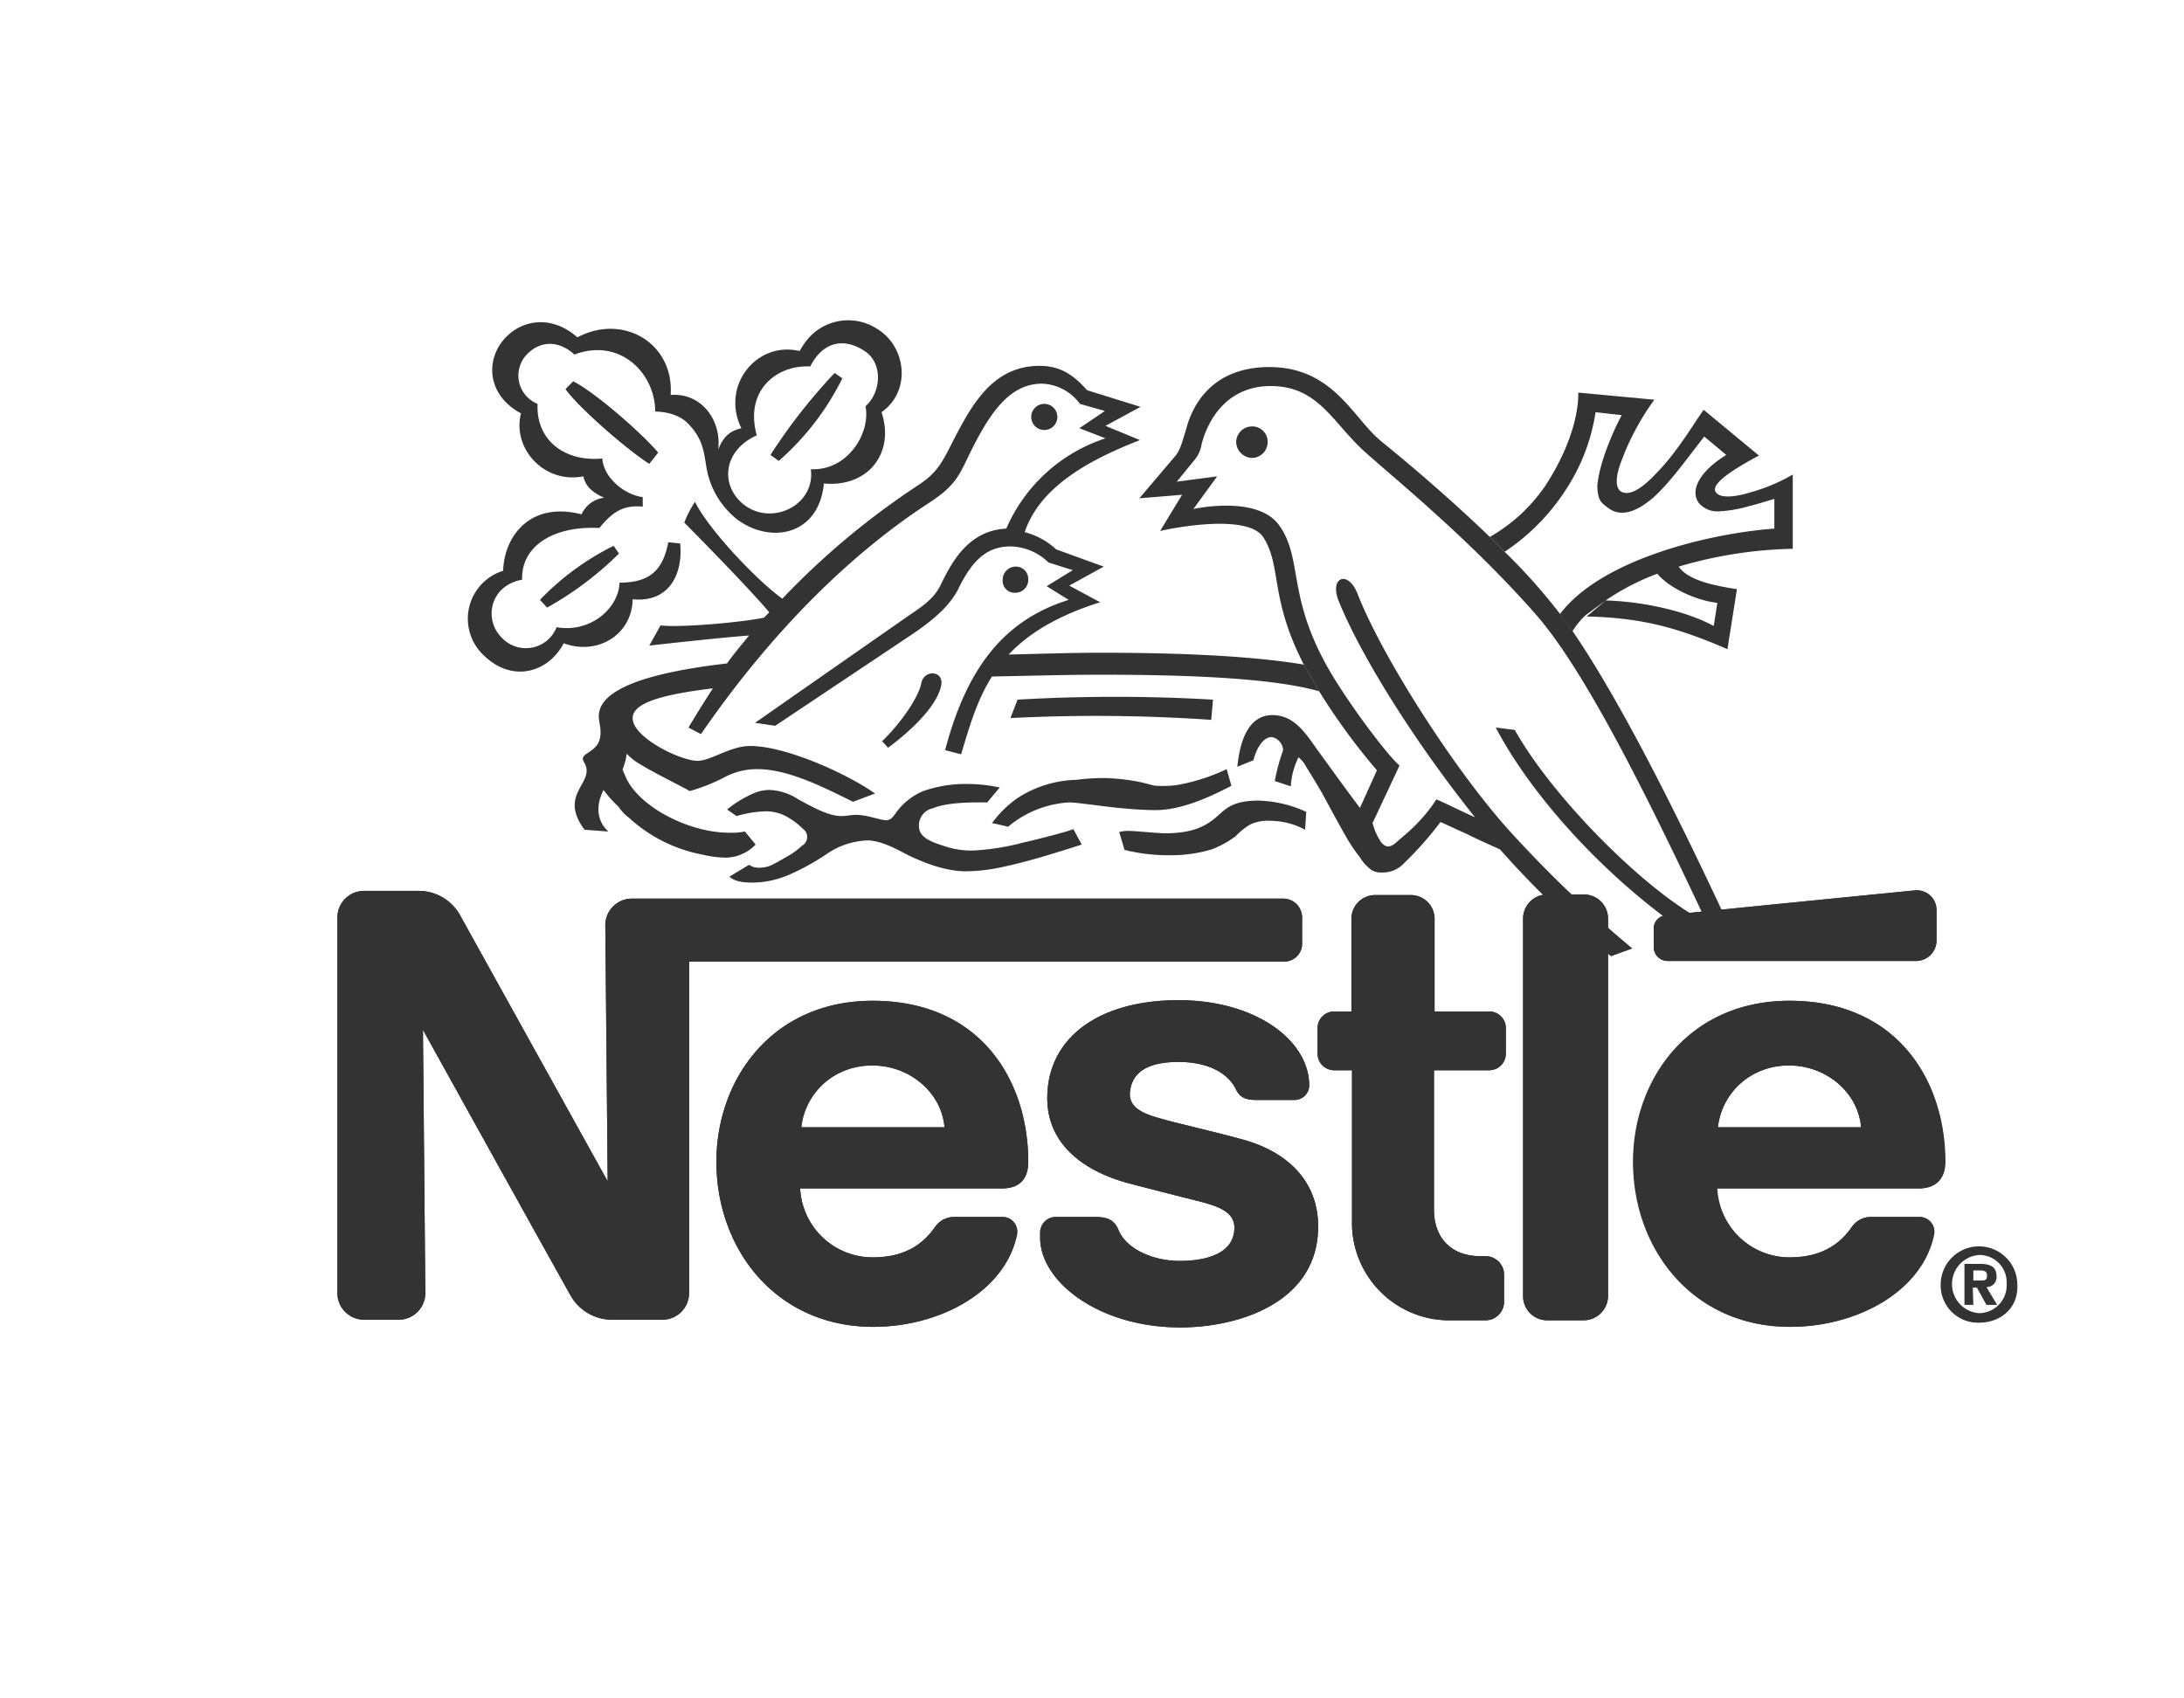
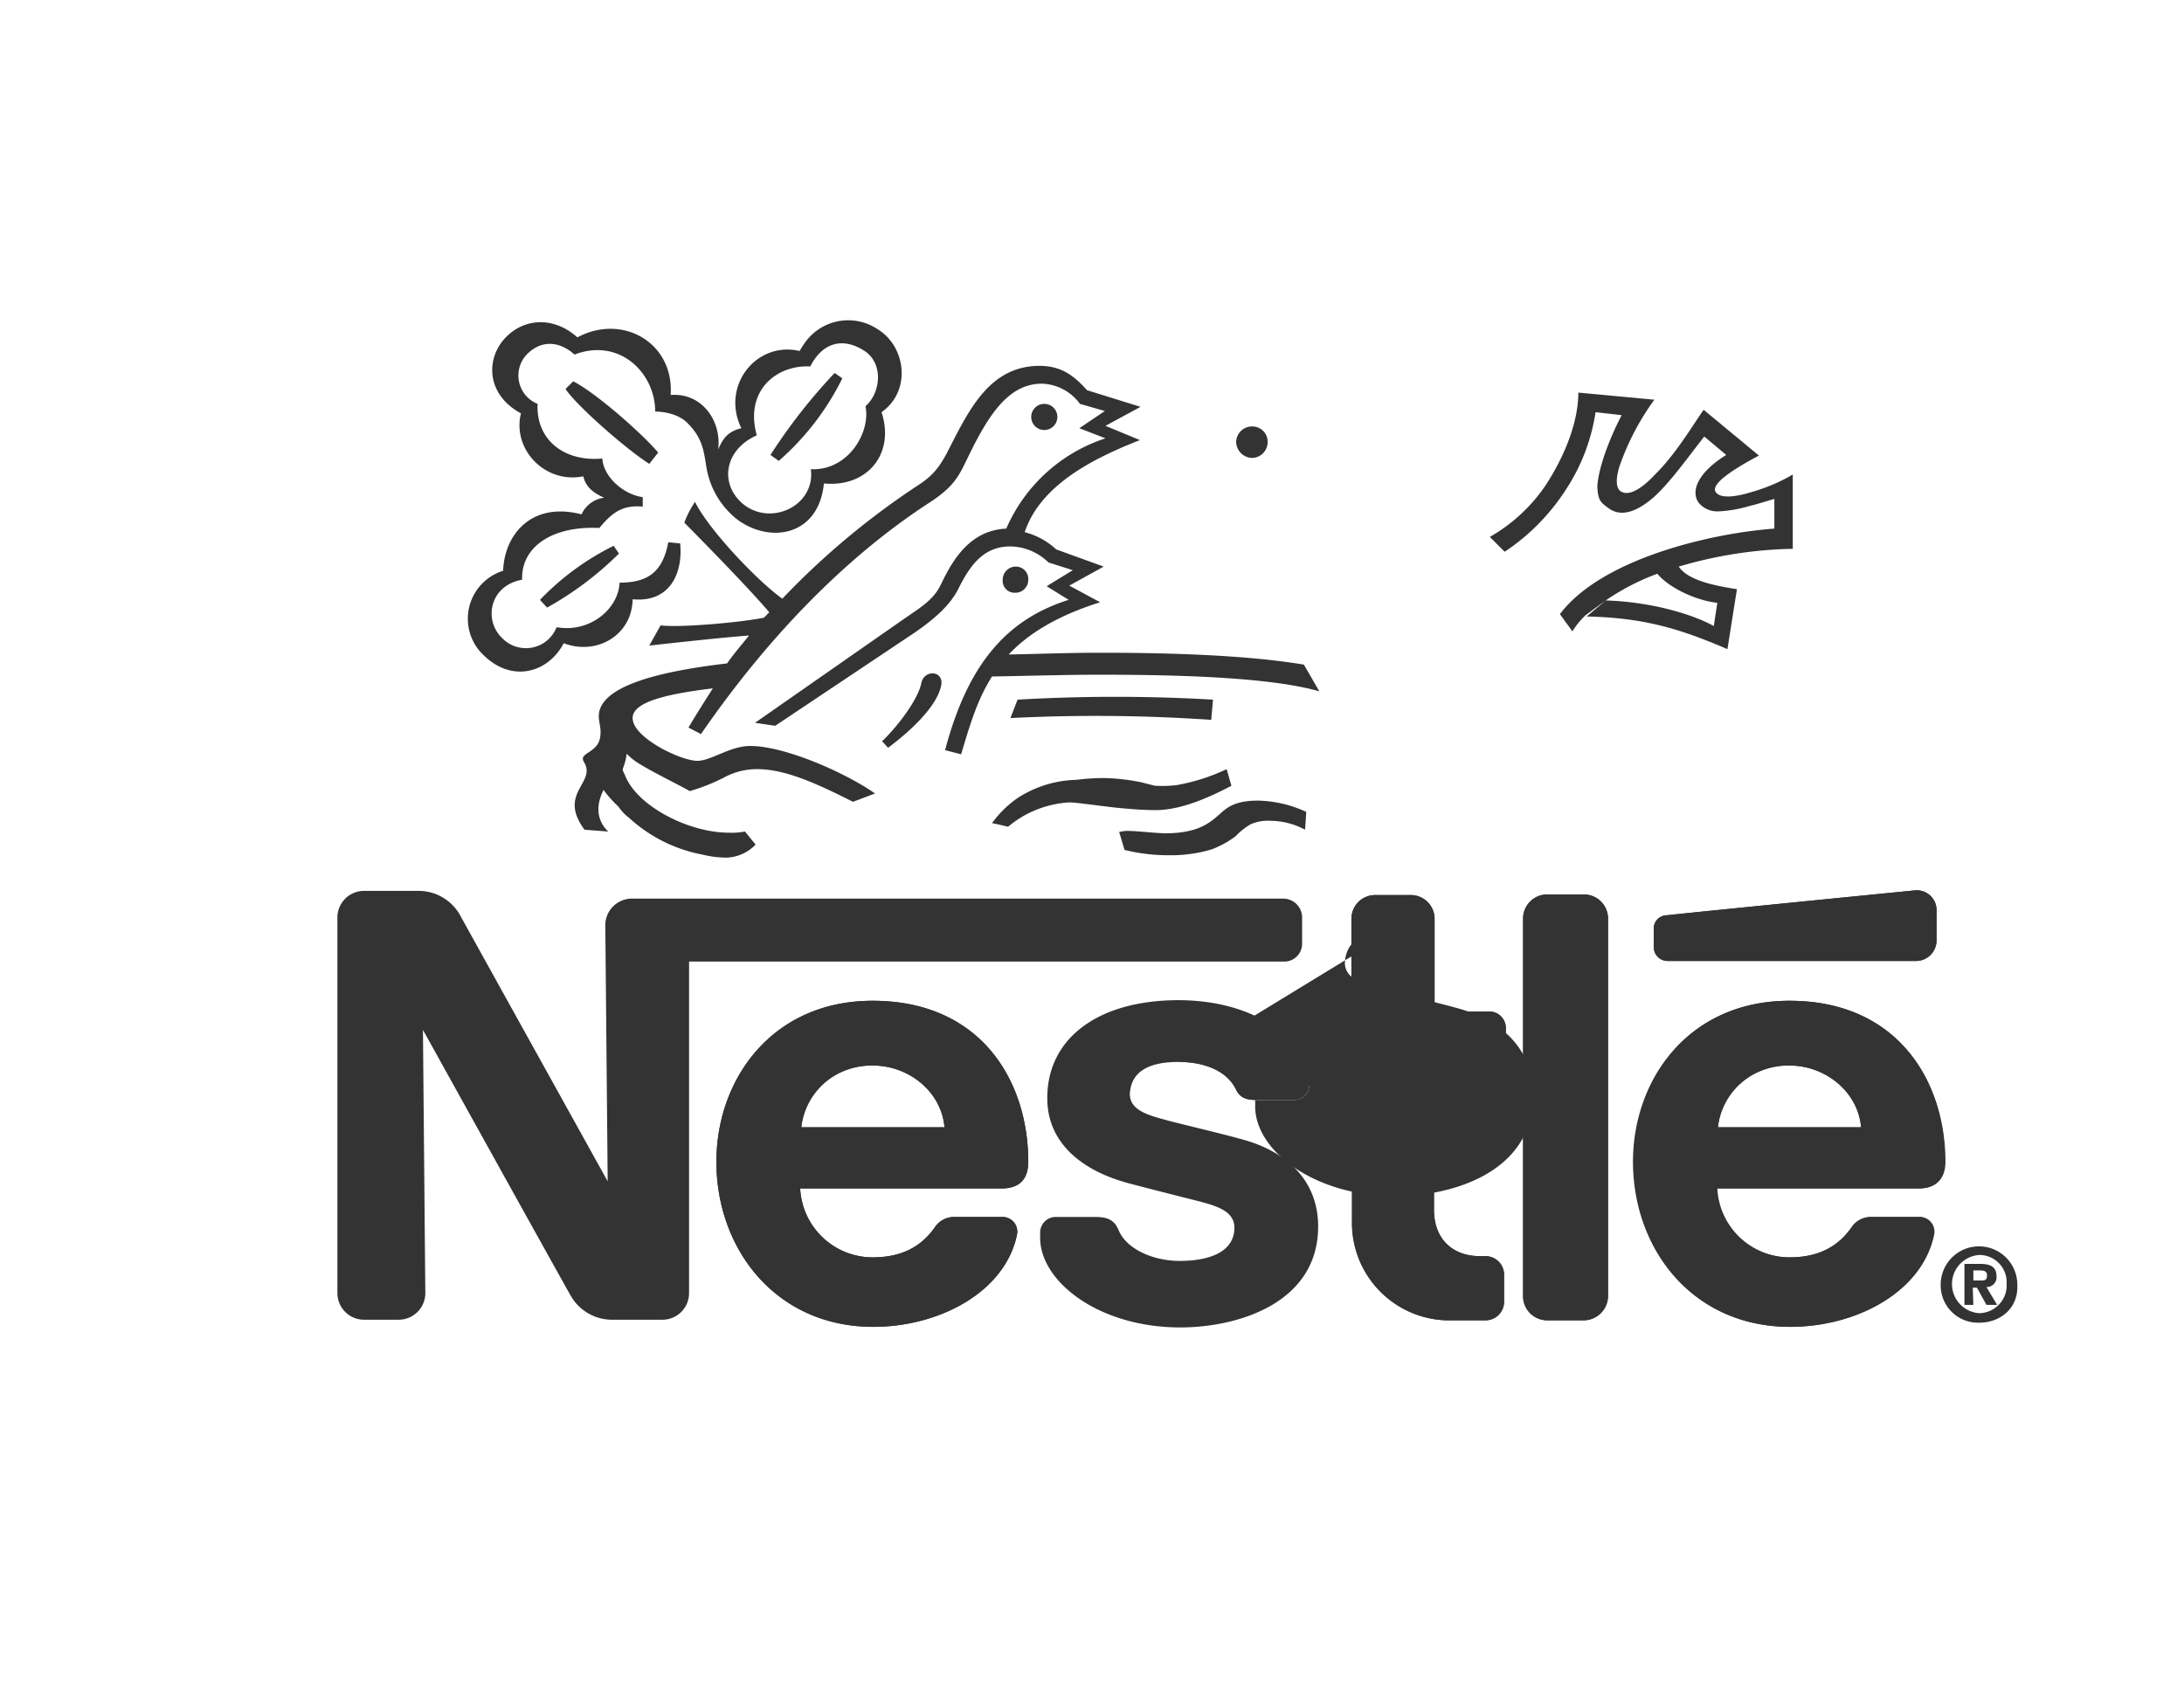
<svg xmlns="http://www.w3.org/2000/svg" id="Capa_1" data-name="Capa 1" viewBox="0 0 367.66 285.96">
  <defs>
    <style>.cls-1{fill:#333;fill-rule:evenodd;}</style>
  </defs>
  <path class="cls-1" d="M170.9,99.8a2.16,2.16,0,0,0,2.2-2.2,2.08,2.08,0,0,0-2.1-2.2,2.2,2.2,0,0,0-2.2,2.1v.1a2,2,0,0,0,2.1,2.2Zm26,44.2a23.94,23.94,0,0,0,7.1-1,16.29,16.29,0,0,0,4-2.2,11.56,11.56,0,0,1,2.5-2,7.15,7.15,0,0,1,3.4-.6,12.49,12.49,0,0,1,5.8,1.5l.2-3a20.27,20.27,0,0,0-8.1-1.9c-3.7,0-5.1,1-6.5,2.3-1.6,1.4-3.6,3.2-9.1,3.2-1.4,0-4.9-.4-6.3-.4a5.2,5.2,0,0,0-1.5.2c.3.9.9,3,.9,3a30.84,30.84,0,0,0,7.6.9ZM180,135.1c1.1,0,4.4.5,8,.9,2.1.2,4.4.4,6.5.4,4.2,0,8.8-2,12.8-4.1l-.8-2.8a32.72,32.72,0,0,1-8.5,2.7,20.76,20.76,0,0,1-3.5.1c-1-.2-2.2-.6-3.5-.8a35,35,0,0,0-5-.5,36.36,36.36,0,0,0-4.8.3,19,19,0,0,0-9.8,3,17.65,17.65,0,0,0-4.4,4.3c.7.1,2.7.6,2.7.6a17.59,17.59,0,0,1,10.3-4.1Z" />
-   <path class="cls-1" d="M129,136.6a7.37,7.37,0,0,1,4.1,1.3,10.8,10.8,0,0,1,2,1.6,1.68,1.68,0,0,1-.1,2.9,12,12,0,0,1-2.3,1.7c-.7.4-1.7,1-2.5,1.4a4.93,4.93,0,0,1-2.4.6,2.79,2.79,0,0,1-1.7-.5l-3.3,2c.9.8,2.1,1,4,1a15.79,15.79,0,0,0,6-1.3,41.12,41.12,0,0,0,6.8-3.8,13,13,0,0,1,6.4-2c2,0,4.3,1.1,6.7,2.4,2.9,1.4,6.5,2.8,9.9,2.8a30.36,30.36,0,0,0,6.5-.8c4.2-.9,8.6-2.3,13-3.7l-1.4-2.6c-1,.4-4.7,1.4-8.6,2.3a40.62,40.62,0,0,1-8.2,1.3,14.32,14.32,0,0,1-4.5-.6c-2.5-.8-4.7-1.5-4.7-3.5a2.93,2.93,0,0,1,2.3-3c2.7-1.1,7-1,9.2-1,.4-.5,2.1-2.5,2.1-2.5a24.83,24.83,0,0,0-5.4-.6,21.46,21.46,0,0,0-7.5,1.2,10.67,10.67,0,0,0-4.6,3.7c-.5.7-.9,1.2-1.6,1.2-1.1,0-3.1-.9-5.1-.9-.9,0-1.6.2-2.5.2-2.1,0-4.8-1.5-7.2-2.8a9.51,9.51,0,0,0-4.9-1.6,7,7,0,0,0-2.7.6,18.73,18.73,0,0,0-4.4,2.7l1.6,1.1a18.85,18.85,0,0,1,5-.8Zm145.8,23.1a206.75,206.75,0,0,1-20.5-19.6c-9.2-10.1-21.6-29.4-25.8-40.2-1.6-4-4.8-2.7-3.1,1.4,4,9.8,13.3,24.3,22.9,36.3-2.3-1-5-2.4-6.5-3a25.84,25.84,0,0,1-3.1,3.9c-1.5,1.6-3.1,2.8-3.6,3.3-1,.9-1.8,1-2.6,0a10.18,10.18,0,0,1-1.4-3.1l-2.1-2.6c-1.1-1.4-6.2-8.4-7.9-10.8s-3.6-4.9-6.9-4.9c-4.1,0-5.5,4.5-5.9,8.7L211,128c.7-2.6,1.9-3.9,3.1-3.9a2.36,2.36,0,0,1,1.9,2.2,34.47,34.47,0,0,0-1.4,5.2l2.7.9a12.33,12.33,0,0,1,1.3-4.9,5.82,5.82,0,0,1,1,1.1c.2.4,1.5,2.4,3,5,1.3,2.4,2.9,5.4,4.3,7.8a28.41,28.41,0,0,0,2,2.9,7.29,7.29,0,0,0,2,2.2,3.29,3.29,0,0,0,1.8.4,4.9,4.9,0,0,0,3.7-1.6,58.85,58.85,0,0,0,6.1-6.9l4.6,2.1c1.8.9,3.6,1.7,5.4,2.5a160.43,160.43,0,0,0,13,13.1l3.1,2.7c.9.8,1.7,1.5,2.6,2.2l3.6-1.3Z" />
-   <path class="cls-1" d="M292.2,158.3c-8-17.3-18.4-38.7-27.3-51.8l-2.1-2.9A98.4,98.4,0,0,0,253.4,93l-2.5-2.5c-6.2-6-13.2-12-18.5-16.3-4.6-3.8-8-12.4-18.7-12.4-9.7,0-13,6.5-14,10.4-.8,2.6-1,3.4-1.7,4.4l-6.2,7.3,7.2-.6-3.7,6.1c2.1-.5,14.8-3,17.4,1.1,3.1,4.9,1,10.3,6.9,21.6l2.6,4.5a105.61,105.61,0,0,0,9.6,13.1l-2.9,6.4,2.1,2.6,4.6-9.8c-2.4-2.1-9.4-11.6-12.3-16.9-6.6-11.9-4-18.1-8-23.6-3.7-5.1-14.4-2.7-14.4-2.7l4-5.5-6.8.9,3.1-3.8a5.41,5.41,0,0,0,1.1-2.6c1.3-4.8,4.8-9.7,11.6-9.7,8.1,0,10.4,6.2,16,11.2s17.6,14.7,28.6,27.2c8.8,10,20.1,33.4,28.8,51.9-9.5-4.6-25.6-20.5-32.3-32.4l-3.2-.4c7.2,13.7,22.7,29.6,38.1,38.3l2.3-2.5Z" />
  <path class="cls-1" d="M270.3,101.1a39.69,39.69,0,0,1,8.7-4.5c2,2.4,6.5,4.5,10.1,4.9l-.6,3.9c-4-2.2-11.1-4.1-18.2-4.3l-3.2,2.7c9.7.2,15.8,2.1,23.7,5.5l1.6-10.1c-3.1-.5-8.1-1.3-9.8-3.8a72.15,72.15,0,0,1,19.2-3V79.9a29.64,29.64,0,0,1-6.8,2.9c-2.8.9-5.5,1.2-6.2,0-.8-1.4,3.2-3.9,7.3-6.1L286.8,69c-1.4,1.9-4.5,7.2-7.9,10.6-2.3,2.5-4.6,4.1-6.1,3.1-.8-.6-.8-2.1-.2-4.1a42.82,42.82,0,0,1,5.9-11.3l-12.8-1.2c0,5.2-2.5,11-5.5,15.6a28.23,28.23,0,0,1-9.4,8.7l2.5,2.5a35.76,35.76,0,0,0,10.2-10.3,32.57,32.57,0,0,0,5.1-13.2l4.4.5c-1.8,3.4-3.9,8.6-4.1,12,.1,2.4.6,2.7,1.8,3.6,2.2,1.7,4.9.6,7.6-1.7,2.8-2.5,5.7-6.6,8.6-10.3l3.7,3.1c-4.7,2.9-6.1,6.1-4.6,8.1a4.1,4.1,0,0,0,3.3,1.4,21.85,21.85,0,0,0,5.2-.9c1.3-.3,2.8-.8,4.2-1.2v5c-10.8.8-29.1,5.1-36.1,14.4l2.1,2.9a13.72,13.72,0,0,1,2.2-2.7l3.4-2.5ZM129.7,76.6l1.4,1a44.75,44.75,0,0,0,10.7-13.9l-1.3-.9A94.91,94.91,0,0,0,129.7,76.6Z" />
  <path class="cls-1" d="M127.4,73.3c-2.1-7.5,3.3-11.9,9-11.6,2.1-4.1,5.5-4.9,9-2.7,3.3,2,3,7,.3,9.4.9,4.5-3,10.9-9.2,10.6.8,6.2-6.9,9.8-11.6,5.7C121.1,81.3,122,75.7,127.4,73.3Zm-2.6-1.2c-2,.5-3,1.4-3.9,3.6.6-4.8-2.7-9.6-8-9.2.6-8.7-8-13.8-15.7-9.7-4.4-3.9-9.6-3-12.5.5s-2.7,9.2,3,12.3c-1.5,6,4,11.9,10.5,10.6.4,1.8,1.7,2.8,3.5,3.6a4.82,4.82,0,0,0-3.8,2.8c-8.5-2.2-13,3.5-13.2,9.5a8.45,8.45,0,0,0-3.2,14.3c4.9,4.7,10.9,2.7,13.4-2.1,5.5,2.1,11.5-1.3,11.6-7.4,6.2.6,8.5-4.3,8-9.4l-2-.2c-.9,4.7-3.1,6.8-8.2,6.8-.2,4.5-5.1,8.5-10.6,7.5a5.55,5.55,0,0,1-9.2,1.8c-3.1-3-2.1-8.8,3.4-9.8-.2-5.6,5.2-9.1,13-8.7,2.2-2.7,4-3.9,7.3-3.6V83.7c-3.1-.4-6.6-3.3-6.8-6.5-6.6.6-11.2-3.3-10.9-9.2a5.15,5.15,0,0,1-2.1-8c2.4-2.8,5.7-2.7,8.3-.3,7.6-2.9,13.6,3.1,13.6,9.6,0,0,3.5-.1,5.5,2,2.7,2.7,2.7,5.1,3.2,7.8a14.08,14.08,0,0,0,4.9,8.2c5.5,4.3,13.9,3.1,14.8-5.9,7.3.7,12-5,9.7-12,5.1-3.6,4.1-11.1-.7-14A8.92,8.92,0,0,0,135.3,58c-.3.4-.5.8-.7,1.1-7.2-1.7-13.3,5.8-9.8,13Zm33.6,43.5c.7-2.7-2.8-3-3.3-.6-.5,2.6-3.7,7-6.6,9.8l1,1.1c3.9-2.9,8.1-6.9,8.9-10.3Zm17.4-43.2a2.2,2.2,0,0,0,0-4.4,2.2,2.2,0,0,0,0,4.4Zm32.3,2a2.67,2.67,0,0,1,2.7-2.6,2.58,2.58,0,0,1,2.6,2.6,2.67,2.67,0,0,1-2.6,2.7h0a2.75,2.75,0,0,1-2.7-2.7Zm-4.2,46.8a284.84,284.84,0,0,0-33.8-.3l1.2-3.1a283.54,283.54,0,0,1,32.9,0l-.3,3.4Z" />
  <path class="cls-1" d="M101.6,133a19.6,19.6,0,0,0,2.5,2.8,8,8,0,0,0,1.8,1.9,25.17,25.17,0,0,0,12.4,6.2,17.37,17.37,0,0,0,3.9.5,7.07,7.07,0,0,0,5-2.2l-1.8-2.2a11,11,0,0,1-2.7.2c-6.8,0-15.5-4.5-17.5-9.7-.2-.5-.5-.8-.3-1.2a10.42,10.42,0,0,0,.6-2.4,10.12,10.12,0,0,0,2.3,1.8c2.6,1.6,7.4,3.9,8.3,4.5a31.83,31.83,0,0,0,5.8-2.3,11.57,11.57,0,0,1,5.6-1.4c5,0,10.7,2.8,16.1,5.5l3.7-1.4c-4.8-3.4-15.1-8-21-8-3.4,0-6.6,2.5-8.9,2.5-2.8,0-10.9-3.9-10.9-7.2,0-2.6,5.2-4,13.5-5-1.4,2.2-2.8,4.4-4.1,6.6l2.1,1.1c13.1-19,26.7-31.3,38.2-38.8,4.2-2.7,5.1-4.4,6.5-7.3,3.5-7.3,6.9-12.9,12.7-12.9a8.23,8.23,0,0,1,6.4,3.4l4.2,1.2-4.3,2.9,4.4,1.7A27.49,27.49,0,0,0,169.4,89c-6.1.3-9,5.2-11,9.4-1.3,2.7-3.5,3.9-6.5,6l-24.8,17.3,3.4.5,22.9-15.3c4.5-3,6.6-5.3,7.8-7.5,2.1-4.3,4.4-7.4,8.9-7.4a9.38,9.38,0,0,1,6.4,2.7l4.1,1.3-4.4,2.7,3.7,2.3c-10.5,3.3-17,10.9-20.8,25.3l2.7.7c1.4-4.7,2.7-9.2,5.2-13.1,6.1-.1,12.2-.3,18.3-.3,16.2,0,29.5.7,36.8,2.8l-2.6-4.5c-7.8-1.3-18.9-2-34.3-2-5.1,0-10.3.2-15.4.3,3.3-3.5,8.1-6.5,15.4-8.8L180,98.6l5.8-3.2-8-2.9a12.35,12.35,0,0,0-5.3-2.9c2.6-7.8,11.2-12.3,19.4-15.5l-5.8-2.4,5.9-3.2-9-2.8c-2.4-2.7-4.6-4.1-8-4.1-8.3,0-11.8,7.3-15.1,13.7-1.7,3.4-2.8,4.8-5.8,6.7a130.62,130.62,0,0,0-22.4,18.8c-4.1-2.9-12.4-11.6-14.7-16.3a16.21,16.21,0,0,0-1.8,3.5c.9.9,10.7,10.8,14.3,15.1l-.9.9c-3.9.8-14,1.7-17.4,1.3l-1.9,3.4c2.6-.3,12.6-1.4,16.8-1.7-1.2,1.5-2.6,3.1-3.7,4.7-12.9,1.5-21.6,4.2-21.6,8.9,0,.8.3,1.7.3,2.6,0,2-.8,2.7-2.2,3.6-.9.6-.9.9-.6,1.5,2.2,3.5-4.5,5.2.1,11.4l3.9.3c.6.2-3.2-2-.7-7ZM96.5,64.2l-1.3,1.3c1.8,2.7,9.9,9.9,14.1,12.6l1.5-1.9c-2.6-3.1-10.4-10-14.3-12ZM90.9,101l1.2,1.3a55.51,55.51,0,0,0,12.1-9.1l-.9-1.3A44.5,44.5,0,0,0,90.9,101Z" />
  <path class="cls-1" d="M270.7,154.7a4.06,4.06,0,0,0-4.1-4.1h-6.1a4.06,4.06,0,0,0-4.1,4.1h0v63.5a4.06,4.06,0,0,0,4.1,4.1h6.1a4.12,4.12,0,0,0,4.1-4.1h0V154.7Zm7.7,1.8v3a2.33,2.33,0,0,0,2.3,2.3h41.8a3.46,3.46,0,0,0,3.5-3.4v-5.1a3.33,3.33,0,0,0-3.5-3.4s-40.5,4-41.8,4.2a2.23,2.23,0,0,0-2.3,2.4Zm-33.9,65.8a16.4,16.4,0,0,1-16.9-16.7V180.2h-3a2.8,2.8,0,0,1-2.8-2.8h0v-4.3a2.8,2.8,0,0,1,2.8-2.8h2.9V154.7a4,4,0,0,1,4-4h6a4,4,0,0,1,4,4v15.6h9.2a2.8,2.8,0,0,1,2.8,2.8v4.3a2.8,2.8,0,0,1-2.8,2.8h-9.3v23.5c0,4.6,2.8,7.8,7.8,7.8h.9a3.12,3.12,0,0,1,3.1,3.1v4.6a3.12,3.12,0,0,1-3.1,3.1h-5.6Zm-97.6-53.8c-16.9,0-26.3,13.2-26.3,27.1,0,14.8,10.1,27.8,26.4,27.8,11.2,0,22.2-5.9,24.2-15.5a2.48,2.48,0,0,0-2.5-3h-8a3.89,3.89,0,0,0-3.3,1.7c-2.3,3.3-5.6,5.1-10.5,5.1a12.21,12.21,0,0,1-12.2-11.6h33.9c3.1,0,4.5-1.7,4.5-4.5,0-13.6-7.9-27.1-26.2-27.1Zm0,10.9c6.2,0,11.6,4.5,12.1,10.4H134.9C135.4,183.7,140.7,179.4,146.9,179.4Zm154.3-10.9c-16.9,0-26.3,13.2-26.3,27.1,0,14.8,10.1,27.8,26.4,27.8,11.2,0,22.2-5.9,24.2-15.5a2.48,2.48,0,0,0-2.5-3h-8a3.89,3.89,0,0,0-3.3,1.7c-2.3,3.3-5.6,5.1-10.5,5.1A12.21,12.21,0,0,1,289,200.1h33.9c3.1,0,4.5-1.7,4.5-4.5.1-13.6-8-27.1-26.2-27.1Zm0,10.9c6.2,0,11.6,4.5,12.1,10.4H289.2C289.8,183.7,295,179.4,301.2,179.4Z" />
-   <path class="cls-1" d="M216.1,151.3H106.4a4.48,4.48,0,0,0-4.5,4.5h0l.4,43.1S78.6,156.2,77.4,154a8,8,0,0,0-7.1-4h-9a4.48,4.48,0,0,0-4.5,4.5h0v63.2a4.48,4.48,0,0,0,4.5,4.5h5.8a4.48,4.48,0,0,0,4.5-4.5l-.4-44.3s23.9,43.1,24.9,44.8a8,8,0,0,0,7.1,4h8.3a4.48,4.48,0,0,0,4.5-4.5h0V161.9H216.1a3,3,0,0,0,3.1-3h0v-4.5a3.18,3.18,0,0,0-3.1-3.1Z" />
-   <path class="cls-1" d="M198.4,178.8c4.7,0,8.3,1.7,9.7,4.7.7,1.4,1.8,1.7,3.4,1.7H218a2.49,2.49,0,0,0,2.4-2.4c0-7.7-9.1-14.4-22-14.4-13.4,0-22.1,6.3-22.1,16.5,0,7.8,6.2,12.3,13.6,14.3,3.4.9,9.3,2.4,12.1,3.1,3,.8,5.8,1.7,5.8,4.4,0,4.2-4.4,5.6-9.2,5.6-4.5,0-9-2-10.3-5.2-.8-1.9-2.1-2.2-4.1-2.2h-6.6a2.63,2.63,0,0,0-2.5,2.6v.9c0,7.4,9.9,15.1,23.6,15.1,9.7,0,23.2-4.1,23.2-17,0-7.5-5-12.7-13.3-14.8-3.2-.9-10.9-2.7-12.6-3.2-3-.8-5.8-1.7-5.8-4.3.2-4.1,3.7-5.4,8.2-5.4Z" />
+   <path class="cls-1" d="M198.4,178.8c4.7,0,8.3,1.7,9.7,4.7.7,1.4,1.8,1.7,3.4,1.7H218a2.49,2.49,0,0,0,2.4-2.4h-6.6a2.63,2.63,0,0,0-2.5,2.6v.9c0,7.4,9.9,15.1,23.6,15.1,9.7,0,23.2-4.1,23.2-17,0-7.5-5-12.7-13.3-14.8-3.2-.9-10.9-2.7-12.6-3.2-3-.8-5.8-1.7-5.8-4.3.2-4.1,3.7-5.4,8.2-5.4Z" />
  <path class="cls-1" d="M270.7,154.7a4.06,4.06,0,0,0-4.1-4.1h-6.1a4.06,4.06,0,0,0-4.1,4.1h0v63.5a4.06,4.06,0,0,0,4.1,4.1h6.1a4.12,4.12,0,0,0,4.1-4.1h0V154.7Zm7.7,1.8v3a2.33,2.33,0,0,0,2.3,2.3h41.8a3.46,3.46,0,0,0,3.5-3.4v-5.1a3.33,3.33,0,0,0-3.5-3.4s-40.5,4-41.8,4.2a2.23,2.23,0,0,0-2.3,2.4Zm-33.9,65.8a16.4,16.4,0,0,1-16.9-16.7V180.2h-3a2.8,2.8,0,0,1-2.8-2.8h0v-4.3a2.8,2.8,0,0,1,2.8-2.8h2.9V154.7a4,4,0,0,1,4-4h6a4,4,0,0,1,4,4v15.6h9.2a2.8,2.8,0,0,1,2.8,2.8v4.3a2.8,2.8,0,0,1-2.8,2.8h-9.3v23.5c0,4.6,2.8,7.8,7.8,7.8h.9a3.12,3.12,0,0,1,3.1,3.1v4.6a3.12,3.12,0,0,1-3.1,3.1h-5.6Zm-71.4-26.7c0-13.5-8-27.1-26.2-27.1-16.9,0-26.3,13.2-26.3,27.1,0,14.8,10.1,27.8,26.4,27.8,11.2,0,22.2-5.9,24.2-15.5a2.48,2.48,0,0,0-2.5-3h-8a3.89,3.89,0,0,0-3.3,1.7c-2.3,3.3-5.6,5.1-10.5,5.1a12.21,12.21,0,0,1-12.2-11.6h33.9c3.2,0,4.5-1.7,4.5-4.5Zm-38.2-5.8a11.78,11.78,0,0,1,12-10.4c6.2,0,11.6,4.5,12.1,10.4Zm192.6,5.8c0-13.5-8-27.1-26.2-27.1-16.9,0-26.3,13.2-26.3,27.1,0,14.8,10.1,27.8,26.4,27.8,11.2,0,22.2-5.9,24.2-15.5a2.48,2.48,0,0,0-2.5-3h-8a3.89,3.89,0,0,0-3.3,1.7c-2.3,3.3-5.6,5.1-10.5,5.1a12.21,12.21,0,0,1-12.2-11.6H323c3,0,4.5-1.7,4.5-4.5Zm-38.3-5.8a11.78,11.78,0,0,1,12-10.4c6.2,0,11.6,4.5,12.1,10.4Z" />
  <path class="cls-1" d="M216.1,151.3H106.4a4.48,4.48,0,0,0-4.5,4.5h0l.4,43.1S78.6,156.2,77.4,154a8,8,0,0,0-7.1-4h-9a4.48,4.48,0,0,0-4.5,4.5h0v63.2a4.48,4.48,0,0,0,4.5,4.5h5.8a4.48,4.48,0,0,0,4.5-4.5l-.4-44.3s23.9,43.1,24.9,44.8a8,8,0,0,0,7.1,4h8.3a4.48,4.48,0,0,0,4.5-4.5h0V161.9H216.1a3,3,0,0,0,3.1-3h0v-4.5a3.18,3.18,0,0,0-3.1-3.1Z" />
  <path class="cls-1" d="M198.4,178.8c4.7,0,8.3,1.7,9.7,4.7.7,1.4,1.8,1.7,3.4,1.7H218a2.49,2.49,0,0,0,2.4-2.4c0-7.7-9.1-14.4-22-14.4-13.4,0-22.1,6.3-22.1,16.5,0,7.8,6.2,12.3,13.6,14.3,3.4.9,9.3,2.4,12.1,3.1,3,.8,5.8,1.7,5.8,4.4,0,4.2-4.4,5.6-9.2,5.6-4.5,0-9-2-10.3-5.2-.8-1.9-2.1-2.2-4.1-2.2h-6.6a2.63,2.63,0,0,0-2.5,2.6v.9c0,7.4,9.9,15.1,23.6,15.1,9.7,0,23.2-4.1,23.2-17,0-7.5-5-12.7-13.3-14.8-3.2-.9-10.9-2.7-12.6-3.2-3-.8-5.8-1.7-5.8-4.3.2-4.1,3.7-5.4,8.2-5.4Zm133.8,40.9h-1.5v-6.9h2.6c1.8,0,2.8.5,2.8,2.1a1.65,1.65,0,0,1-1.7,1.8l1.8,3h-1.8l-1.6-2.9h-.7l.1,2.9Zm1.3-4.1c.7,0,1-.1,1-.9s-.8-.8-1.3-.8h-1v1.7Zm-.3,7.1a6.28,6.28,0,0,1-6.5-6.4,6.45,6.45,0,0,1,12.9,0C339.8,220.4,336.6,222.7,333.2,222.7Zm0-11.4a4.91,4.91,0,0,0,0,9.8h0a4.69,4.69,0,0,0,4.6-5,4.58,4.58,0,0,0-4.6-4.8Z" />
</svg>